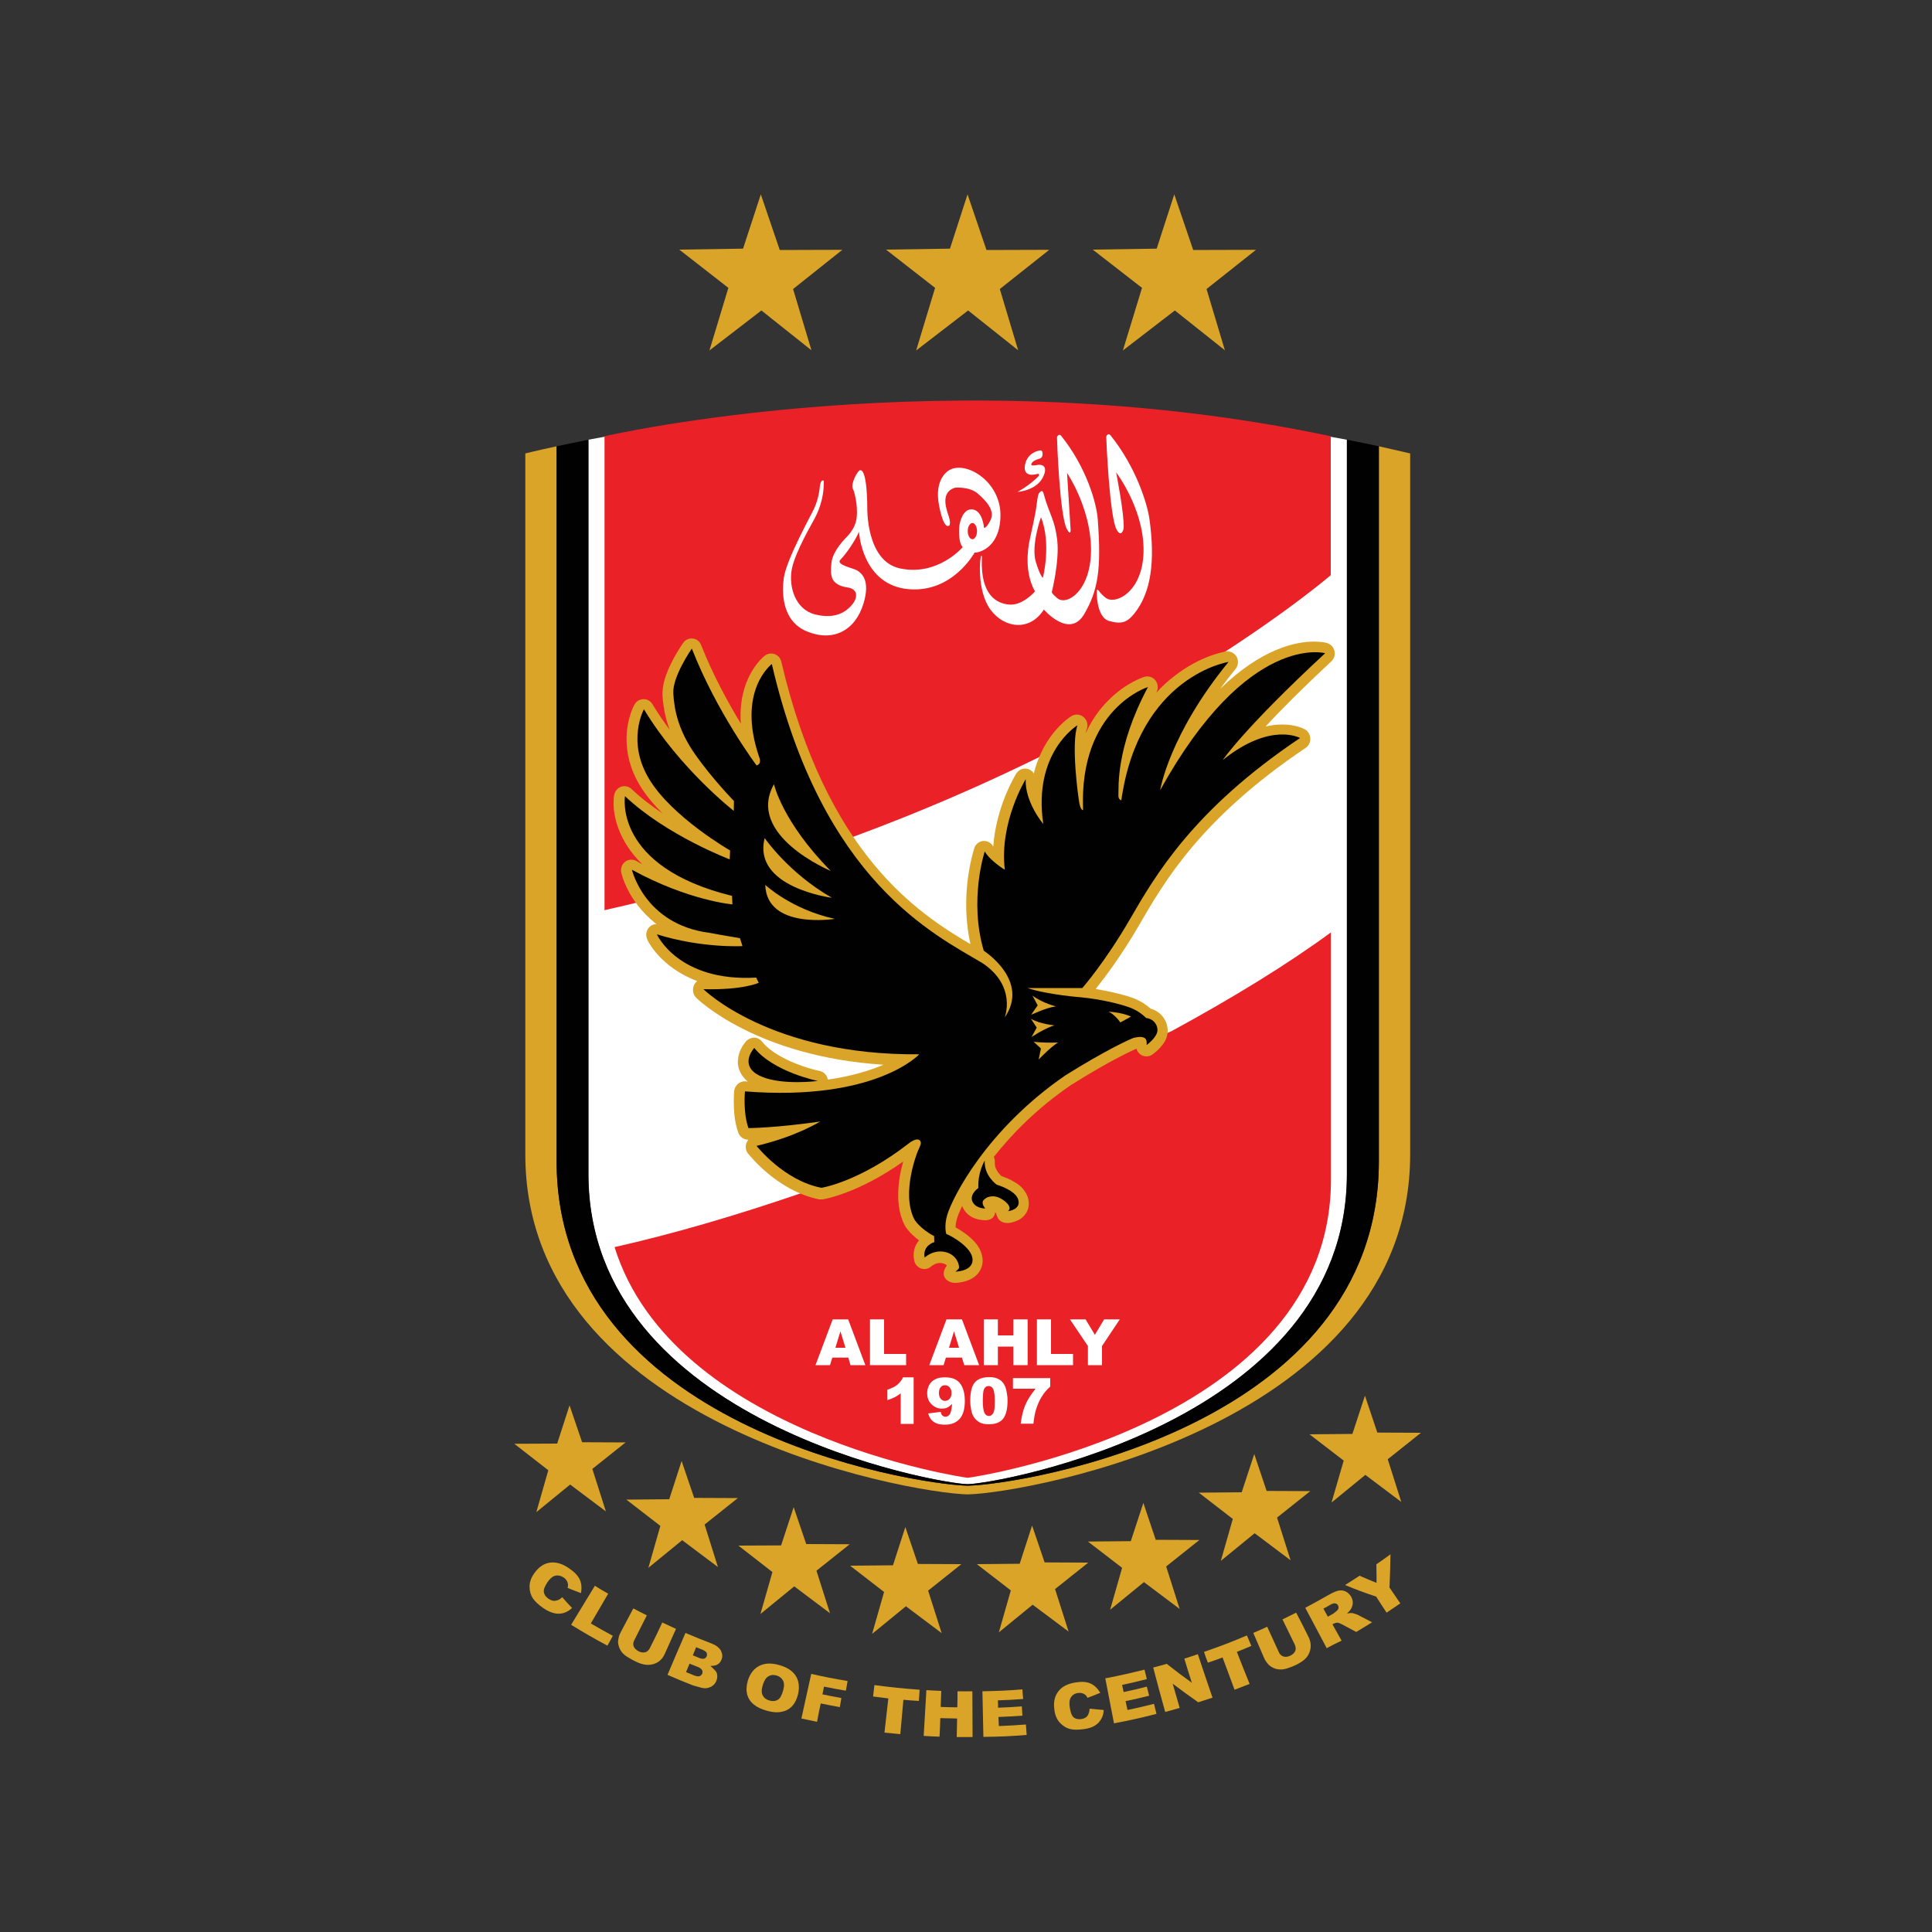
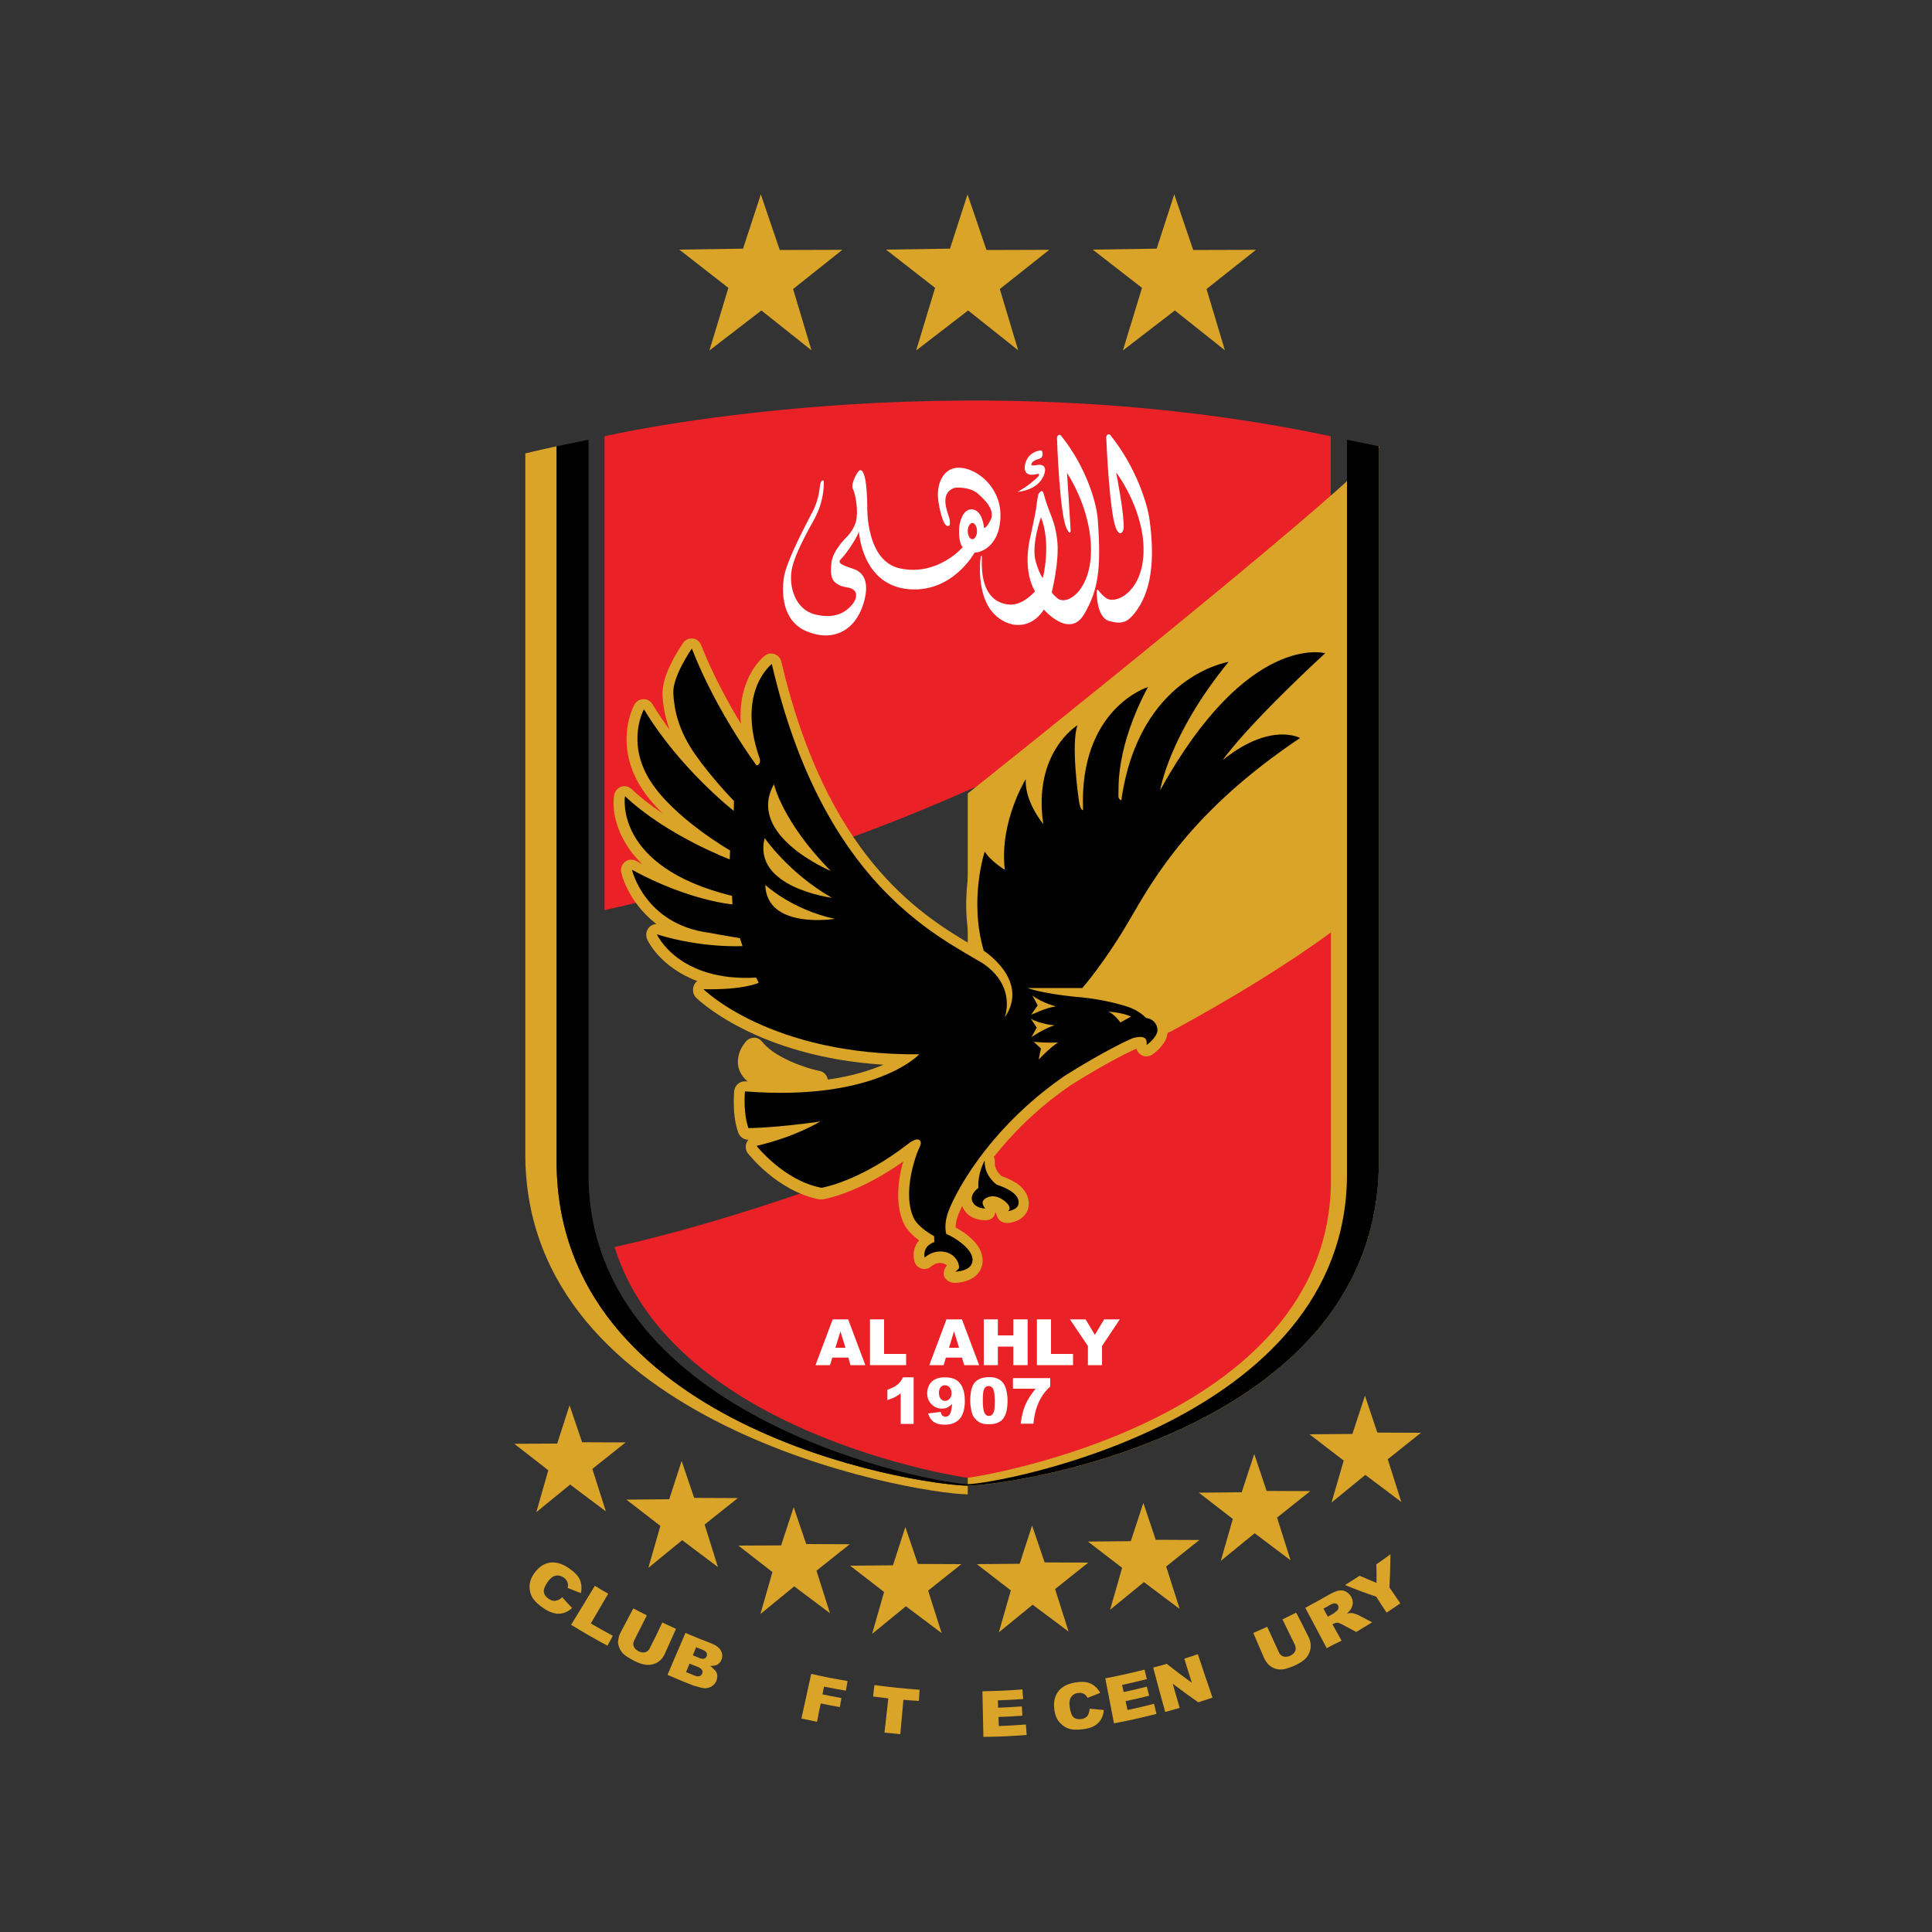
<svg xmlns="http://www.w3.org/2000/svg" version="1.1" id="Layer_1" x="0px" y="0px" viewBox="0 0 1000 1000" style="enable-background:new 0 0 1000 1000;" xml:space="preserve">
  <rect x="0" y="0" width="1000" height="1000" fill="#333333" stroke="none" />
  <style type="text/css">
	.st0{fill:#D9A428;}
	.st1{fill:#FFFFFF;}
	.st2{fill:#EA2227;}
	.st3{fill:#010101;}
</style>
  <g>
    <polygon class="st0" points="393.8,100.6 384.6,128.7 351.6,129.2 377,149 367.2,181.4 394.1,160.7 420,181.3 410.5,149.6    436,129.3 403.6,129.4 393.8,100.6  " />
    <polygon class="st0" points="500.8,100.6 491.7,128.7 458.6,129.2 484,149 474.2,181.4 501.1,160.7 527,181.3 517.5,149.6    543.1,129.3 510.6,129.4 500.8,100.6  " />
    <polygon class="st0" points="607.8,100.6 598.7,128.7 565.6,129.2 591.1,149 581.2,181.4 608.1,160.7 634,181.3 624.5,149.6    650.1,129.3 617.6,129.4 607.8,100.6  " />
    <polygon class="st0" points="517,844.9 534.5,830.6 553.1,844.5 546.1,822.5 563.3,808.8 540.7,808.7 534.2,789.6 527.8,809.4    505.6,809.6 523.2,823.2 517,844.9  " />
    <polygon class="st0" points="451.4,845.7 468.9,831.4 487.4,845.3 480.4,823.3 497.6,809.6 475.1,809.5 468.6,790.4 462.2,810.2    440,810.4 457.6,824 451.4,845.7  " />
    <polygon class="st0" points="393.6,835.4 411.1,821.1 429.6,835 422.6,813 439.8,799.3 417.3,799.2 410.8,780.1 404.3,799.9    382.2,800 399.8,813.7 393.6,835.4  " />
    <polygon class="st0" points="335.6,811.5 353.1,797.2 371.6,811.1 364.7,789.1 381.9,775.4 359.3,775.3 352.8,756.2 346.4,776    324.2,776.2 341.8,789.8 335.6,811.5  " />
    <polygon class="st0" points="288.4,747.2 266.2,747.3 283.8,761 277.6,782.7 295.1,768.4 313.6,782.3 306.6,760.3 323.8,746.6    301.3,746.5 294.8,727.4 288.4,747.2  " />
    <polygon class="st0" points="574.6,833.2 592.1,818.9 610.6,832.8 603.6,810.8 620.8,797.1 598.2,797 591.8,777.9 585.3,797.7    563.1,797.9 580.8,811.5 574.6,833.2  " />
    <polygon class="st0" points="631.9,807.9 649.4,793.6 668,807.6 661,785.5 678.2,771.8 655.6,771.7 649.2,752.6 642.7,772.4    620.5,772.6 638.1,786.2 631.9,807.9  " />
    <polygon class="st0" points="689.2,777.7 706.7,763.4 725.3,777.4 718.3,755.3 735.5,741.6 712.9,741.5 706.5,722.4 700,742.2    677.8,742.4 695.5,756 689.2,777.7  " />
-     <path class="st1" d="M500.8,215.2c-79.9,0.1-155.1,4.2-196.3,12.4c0,96,0,351,0,380.1c0,128.7,182,160.5,196.3,160.5   c14.3,0,196.3-31.8,196.3-160.5c0-29,0-284.1,0-380.1C655.9,219.4,580.7,215.3,500.8,215.2" />
    <path class="st2" d="M312.9,225.8c0,0,179.5-41.6,375.9,0v71.9c0,0-139.4,120.3-375.9,173.4" />
-     <path class="st0" d="M713.7,231c0,126.3,0,346,0,370.1c0,137.4-183.8,167.3-212.8,167.9c-29-0.7-212.8-30.5-212.8-167.9   c0-24.1,0-243.8,0-370.1c-10.3,2.2-16.2,3.7-16.2,3.7s0,326,0,362.8c0,139.6,197.8,175.3,229,176c31.2-0.7,229-36.4,229-176   c0-36.8,0-362.8,0-362.8S724,233.3,713.7,231" />
+     <path class="st0" d="M713.7,231c0,126.3,0,346,0,370.1c0,137.4-183.8,167.3-212.8,167.9c-29-0.7-212.8-30.5-212.8-167.9   c0-24.1,0-243.8,0-370.1c-10.3,2.2-16.2,3.7-16.2,3.7s0,326,0,362.8c0,139.6,197.8,175.3,229,176c0-36.8,0-362.8,0-362.8S724,233.3,713.7,231" />
    <path class="st3" d="M697.2,227.6c0,122.7,0,354.7,0,380.1c0,128.6-182,160.5-196.3,160.5c-14.3,0-196.3-31.9-196.3-160.5   c0-25.3,0-257.3,0-380.1c-6.3,1.3-11.9,2.4-16.5,3.4c0,116.6,0,343.8,0,370.1c0,137.4,183.8,167.2,212.8,167.9   c29-0.7,212.8-30.5,212.8-167.9c0-26.3,0-253.5,0-370.1C709,230,703.5,228.8,697.2,227.6" />
    <path class="st1" d="M526.7,254.6c0,0,10.3-0.6,13.5-8.4c2.7-6.4-2.9-5.6-2.9-5.6s-3.9,0.9-3.5-0.3c0.3-1.1,1.2-2,4.3-2.9   c2.2-0.7,1.4-3.4,1.4-3.4s-0.1-1.2-1.5-0.8c0,0-6.3,0.8-7.5,7.6c-1.1,6.8,6,4.6,6,4.6c0.8-0.3,2-0.1,1,1.1   C536.5,247.7,532,251.7,526.7,254.6" />
    <path class="st1" d="M568.2,268.8c-0.6-8.2-5.7-26.7-19-43.3c-0.8-1-2.1-0.1-2.1,1.1c0,1.2,1.4,41.1,5.2,47.4   c2.3,4.1,1.8-0.6,1.8-0.6l-1.8-28.6c0,0,12,17.6,12.4,38.8c0.4,22.3-12.9,30.5-17.7,25.8c0,0-2.5-2.1-2.6-2.9   c0,0,4.1-16.3,2.8-27.1c-1.3-10.8-4-12.8-7-23.8c0,0-0.4-2.2-1.7-1.1c-1.3,1.1-1.3,2-2,7.1c-0.6,5.1-2.9,14.5-3.7,18.7   c-0.8,4-2.6,16.1,2.9,25.8c0,0-6.4,7.6-13.6,6.8c-6.1-0.6-14.6-4.7-13.9-23.7c0,0,0.2-1.6-0.3-1.6c-0.6-0.1-2.6,18,4.8,28   c7,9.5,20.2,11.5,27.6-0.1c0,0,13.1,15.3,20.8,2.5C568.4,305.5,570.1,294.8,568.2,268.8 M539.8,299.1c0,0-1.5-1-3.7-8.4   c-2.5-8.5,2.7-23,2.7-23C544.3,281.4,539.8,299.1,539.8,299.1" />
    <path class="st1" d="M595,269c-1.1-8.2-7-27.3-20.3-43.8c-0.8-1-2.1-0.1-2.1,1.1c0,1.2,1.7,41.5,5.4,47.9c2.3,4.1,3.5,0.1,3.6-0.8   c0.4-7.3-3.9-28.9-3.9-28.9s13.8,18,14.2,39.2c0.4,22.3-14.3,29.4-19.3,25.9c0,0-1.9-1.2-3.7-3.6c0,0-0.8-1.2-1.1-0.6   c-0.3,0.7-0.4,14.1,6.2,16c6.7,1.9,9.5,0.6,13.1-3.8C596.2,306.3,597.8,289.5,595,269" />
    <path class="st1" d="M503.3,279.1c-1.3,0-2.4-1.9-2.4-4.2c0-2.3,1.1-4.2,2.4-4.2c1.3,0,2.4,1.9,2.4,4.2   C505.7,277.2,504.6,279.1,503.3,279.1L503.3,279.1z M491.8,243.1c0,0-8.9,3.8-5.6,19.3c2.7,13.1,5.3,9.4,5.3,9.4s0.6-1.1-0.3-4.1   c-0.9-3.1-5.2-12.9,3.3-15.3c0,0,7.3-0.6,11.5,3c4.2,3.6,9.2,8.8,6.7,13.8c-2.5,4.9-3.4,3.9-3.4,3.9s-0.6-8.6-5.8-9.4   c-5.1-0.8-6.8,6.7-7,9c-0.3,4.3,0.1,8.8,1.8,10.5c0,0-12.9,15.2-32.5,11c-17.7-3.8-16.9-31.6-16.9-31.6s0.1-20-3.8-19.2   c-1.3,0.3-4.9,7.2-3.7,9.5c1.3,2.5,3.1,11.5,1.6,17.2c-1.2,4.5-4.9,8-4.9,8s-6.9,6.6-7.7,12.9c-0.8,6.3,0.2,8.4,1.1,9.6   c0.9,1.2,2.8,2.8,6.8,3.4c4.7,0.6,4.8,3.4,4.8,3.7c0,0.6,0.3,2.8-2.7,6c-2.3,2.5-7.7,7.1-18.6,4.3c-10.2-2.6-13.6-14.3-12-23.2   c1.6-8.9,10.8-24.3,11.9-26.5c1.1-2.2,4.9-9.3,4.7-19.4c0,0-1.6-1.5-2.1,3.3c0,0-0.3,5.2-2.9,11c-1.3,2.9-14.3,26.2-15.7,35.9   c-0.9,6.4-1.6,22.1,11.9,27.7c13.5,5.6,25-0.3,29.3-14.3c3.8-12.3-1.1-15.9-3.2-17.2c-2-1.3-11.3-2.9-8.7-5.6   c2.7-2.7,7.7-9.8,9.6-14.5c0,0,1.4,28,26.2,29.8c22.3,1.6,33.3-18.5,33.7-19c1.7,0.2,12.6-2,13.3-17.9   C518.8,249.7,500.5,238.6,491.8,243.1L491.8,243.1z" />
    <path class="st2" d="M606.4,533.7l-191.8,83.9c-33.5,11.5-66.3,21.1-96.5,27.9c30.1,96.8,181.1,119.4,182.8,119.4   c1.9,0,188-27.9,188-154.3V482.6C666.4,499.1,638.1,516.5,606.4,533.7L606.4,533.7z" />
    <g>
      <path class="st1" d="M439.1,702.7h-8.3l-1.2,3.9h-7.5l8.9-23.7h8l8.9,23.7h-7.7L439.1,702.7z M437.6,697.6l-2.6-8.5l-2.6,8.5    H437.6z" />
      <path class="st1" d="M450.3,682.9h7.3v17.9H469v5.8h-18.7V682.9z" />
      <path class="st1" d="M497.9,702.7h-8.3l-1.2,3.9H481l8.9-23.7h8l8.9,23.7h-7.7L497.9,702.7z M496.4,697.6l-2.6-8.5l-2.6,8.5H496.4    z" />
      <path class="st1" d="M509.2,682.9h7.3v8.3h8v-8.3h7.4v23.7h-7.4V697h-8v9.6h-7.3V682.9z" />
    </g>
    <g>
      <path class="st1" d="M536.7,682.9h7.3v17.9h11.4v5.8h-18.7V682.9z" />
      <path class="st1" d="M553.8,682.9h8.1l4.8,8l4.8-8h8.1l-9.2,13.8v9.9h-7.3v-9.9L553.8,682.9z" />
    </g>
    <g>
      <path class="st1" d="M472.9,712.9V737h-6.7v-15.8c-1.1,0.8-2.1,1.5-3.1,2c-1,0.5-2.3,1-3.8,1.5v-5.4c2.2-0.7,4-1.6,5.2-2.6    c1.2-1,2.2-2.3,2.9-3.8H472.9z" />
      <path class="st1" d="M480.4,731.6l6.5-0.8c0.2,0.9,0.5,1.6,0.9,1.9s0.9,0.6,1.5,0.6c1.1,0,1.9-0.5,2.5-1.6c0.4-0.8,0.8-2.5,1-5    c-0.8,0.8-1.6,1.4-2.4,1.8s-1.8,0.6-2.9,0.6c-2.1,0-3.9-0.8-5.4-2.3c-1.5-1.5-2.2-3.4-2.2-5.7c0-1.6,0.4-3,1.1-4.3    c0.7-1.3,1.8-2.3,3.1-2.9c1.3-0.7,2.9-1,4.9-1c2.4,0,4.3,0.4,5.7,1.2c1.4,0.8,2.6,2.1,3.4,3.9s1.3,4.1,1.3,7    c0,4.3-0.9,7.4-2.7,9.4c-1.8,2-4.3,3-7.5,3c-1.9,0-3.4-0.2-4.5-0.7c-1.1-0.4-2-1.1-2.7-1.9C481.3,733.9,480.8,732.9,480.4,731.6z     M492.5,721.1c0-1.3-0.3-2.3-1-3c-0.6-0.7-1.4-1.1-2.4-1.1c-0.9,0-1.6,0.3-2.2,1c-0.6,0.7-0.9,1.6-0.9,3c0,1.3,0.3,2.3,0.9,3    c0.6,0.7,1.3,1.1,2.2,1.1c0.9,0,1.7-0.3,2.3-1C492.2,723.3,492.5,722.3,492.5,721.1z" />
      <path class="st1" d="M502.2,725c0-4.5,0.8-7.7,2.4-9.5c1.6-1.8,4.1-2.7,7.4-2.7c1.6,0,2.9,0.2,3.9,0.6c1,0.4,1.9,0.9,2.5,1.5    c0.6,0.6,1.2,1.3,1.5,2c0.4,0.7,0.7,1.5,0.9,2.4c0.4,1.8,0.7,3.6,0.7,5.5c0,4.3-0.7,7.4-2.2,9.4s-4,3-7.5,3c-2,0-3.6-0.3-4.8-1    s-2.2-1.6-3-2.8c-0.6-0.9-1-2.1-1.3-3.6S502.2,726.8,502.2,725z M508.7,725c0,3,0.3,5.1,0.8,6.2s1.3,1.7,2.3,1.7    c0.7,0,1.2-0.2,1.7-0.7s0.9-1.2,1.1-2.2c0.2-1,0.3-2.6,0.3-4.7c0-3.1-0.3-5.3-0.8-6.3s-1.3-1.6-2.4-1.6c-1.1,0-1.9,0.6-2.4,1.7    C508.9,720,508.7,722,508.7,725z" />
      <path class="st1" d="M524.4,713.3h19.2v4.4c-1.7,1.5-3.1,3.1-4.2,4.9c-1.4,2.1-2.4,4.5-3.2,7.1c-0.6,2-1,4.4-1.3,7.2h-6.6    c0.5-3.9,1.3-7.1,2.4-9.7c1.1-2.6,2.9-5.4,5.3-8.4h-11.7V713.3z" />
    </g>
    <path class="st0" d="M291,826.7c2,2.3,3,3.4,5.1,5.6c-1.4,1.3-2.8,2.1-4.4,2.6c-1.6,0.4-3.2,0.5-4.8,0.1c-1.7-0.4-3.6-1.2-5.6-2.6   c-2.5-1.7-4.3-3.4-5.5-5.1c-1.1-1.7-1.7-3.7-1.7-6.1c0-2.3,0.8-4.7,2.6-7.1c2.3-3.2,5-4.9,8.1-5.3c3.1-0.4,6.4,0.6,9.8,3   c2.7,1.8,4.5,3.7,5.5,5.8c0.9,2,1.1,4.3,0.6,7c-2.7-1-4.1-1.6-6.9-2.7c0.2-0.7,0.2-1.3,0.2-1.8c-0.1-0.7-0.3-1.4-0.7-2   c-0.4-0.6-0.9-1.2-1.6-1.6c-1.5-1-3.1-1.3-4.7-0.8c-1.2,0.4-2.4,1.5-3.6,3.2c-1.5,2.2-2.1,3.9-1.9,5.2c0.2,1.3,1,2.5,2.4,3.4   c1.3,0.9,2.6,1.3,3.7,1C288.8,828.4,289.9,827.8,291,826.7L291,826.7z" />
    <path class="st0" d="M307.9,820.8c2.7,1.7,4.1,2.5,6.9,4.1c-3.6,6.2-5.4,9.3-9,15.4c4.5,2.6,6.8,3.9,11.4,6.4   c-1.1,2.1-1.7,3.1-2.8,5.1c-7.6-4.1-11.4-6.3-18.8-10.8C300.5,833,303,828.9,307.9,820.8L307.9,820.8z" />
    <path class="st0" d="M342.8,839.8c2.8,1.3,4.3,2,7.1,3.3c-2.3,5.2-3.5,7.7-5.8,12.9c-0.6,1.3-1.3,2.4-2.3,3.3c-1,0.9-2.1,1.6-3.5,2   c-1.4,0.4-2.6,0.5-3.9,0.4c-1.7-0.2-3.6-0.8-5.6-1.8c-1.2-0.6-2.5-1.3-3.8-2.1c-1.3-0.8-2.4-1.7-3.1-2.6c-0.7-0.9-1.3-2-1.6-3.1   c-0.4-1.2-0.5-2.3-0.3-3.2c0.2-1.6,0.6-2.9,1.2-3.9c2.6-5,4-7.5,6.6-12.5c2.8,1.5,4.2,2.2,7,3.6c-2.6,5.2-3.9,7.7-6.5,12.9   c-0.6,1.2-0.7,2.2-0.3,3.2c0.4,1,1.3,1.8,2.5,2.5c1.3,0.6,2.4,0.8,3.5,0.5c1-0.3,1.8-1,2.4-2.2C339.1,847.6,340.4,845,342.8,839.8   L342.8,839.8z" />
    <path class="st0" d="M355.1,865.5c1.6,0.6,2.3,0.9,3.9,1.6c1.3,0.5,2.3,0.7,3,0.5c0.7-0.2,1.2-0.7,1.5-1.4c0.2-0.7,0.2-1.3-0.2-1.9   c-0.4-0.6-1.2-1.2-2.6-1.7c-1.5-0.6-2.3-0.9-3.8-1.5C356.2,862.8,355.8,863.7,355.1,865.5L355.1,865.5z M358.6,856.8   c1.3,0.5,1.9,0.8,3.2,1.3c1.2,0.5,2.1,0.6,2.7,0.4c0.6-0.2,1-0.6,1.3-1.3c0.2-0.6,0.2-1.2-0.1-1.8c-0.3-0.5-1-1-2.1-1.5   c-1.3-0.5-2-0.8-3.3-1.3C359.6,854.3,359.3,855.2,358.6,856.8L358.6,856.8z M354.8,845.2c5.4,2.3,8.1,3.4,13.6,5.5   c2.3,0.9,3.8,2.1,4.7,3.6c0.8,1.5,1,3.1,0.4,4.6c-0.5,1.3-1.3,2.3-2.6,2.9c-0.8,0.4-3.2,0.5-3.2,0.5c0,0.1,2.7,2.2,3.2,3.4   c0.5,1.2,0.5,2.6,0,4c-0.4,1.2-1.1,2.1-2,2.8c-0.9,0.7-2,1.1-3.3,1.3c-0.8,0.1-1.9,0-3.2-0.4c-1.8-0.5-3-0.8-3.6-1   c-5.4-2.1-8-3.2-13.3-5.5C349.2,858.2,351,853.9,354.8,845.2L354.8,845.2z" />
-     <path class="st0" d="M394.8,872.2c-0.7,2.3-0.7,4.1,0,5.4c0.7,1.3,1.8,2.1,3.5,2.6c1.7,0.5,3.1,0.3,4.3-0.4c1.2-0.7,2.1-2.4,2.8-5   c0.6-2.2,0.5-3.9-0.2-5.1c-0.7-1.2-1.8-2.1-3.4-2.5c-1.5-0.4-2.9-0.3-4.1,0.5C396.5,868.3,395.5,869.9,394.8,872.2L394.8,872.2z    M387.1,869.8c1.2-3.7,3.2-6.2,6-7.6c2.8-1.4,6.2-1.5,10.1-0.4c4,1.1,6.9,2.9,8.6,5.5c1.7,2.6,2.1,5.8,1.3,9.5   c-0.6,2.7-1.7,4.8-3.1,6.3c-1.4,1.5-3.2,2.5-5.4,2.9c-2.2,0.5-4.7,0.3-7.6-0.5c-2.9-0.8-5.2-1.9-6.9-3.3c-1.7-1.4-2.8-3.1-3.4-5.2   C386.2,874.8,386.3,872.5,387.1,869.8L387.1,869.8z" />
    <path class="st0" d="M419.9,866.4c7.5,1.7,11.2,2.4,18.8,3.7c-0.3,2-0.5,3-0.9,5c-4.5-0.8-6.8-1.2-11.3-2.1c-0.3,1.6-0.5,2.4-0.8,4   c3.9,0.8,5.9,1.2,9.8,1.9c-0.3,1.9-0.5,2.8-0.8,4.7c-4-0.7-5.9-1.1-9.9-1.9c-0.8,3.8-1.2,5.7-1.9,9.5c-3.2-0.7-4.9-1-8.1-1.7   C416.8,880.2,417.9,875.6,419.9,866.4L419.9,866.4z" />
    <g>
      <path class="st0" d="M452.6,872.2c9.3,1.2,14,1.7,23.4,2.4c-0.2,2.3-0.2,3.5-0.4,5.8c-3.2-0.2-4.8-0.3-8-0.6    c-0.6,7.1-1,10.7-1.6,17.8c-3.3-0.3-4.9-0.5-8.2-0.8c0.8-7.1,1.2-10.6,2-17.7c-3.2-0.4-4.8-0.6-7.9-1    C452.2,875.7,452.3,874.5,452.6,872.2L452.6,872.2z" />
-       <path class="st0" d="M479.5,874.8c3.1,0.2,4.6,0.3,7.7,0.4c-0.1,3.3-0.2,5-0.3,8.3c3.4,0.1,5.2,0.2,8.6,0.2c0.1-3.3,0.1-5,0.1-8.3    c3.1,0,4.6,0.1,7.7,0c0,9.5,0.1,14.2,0.1,23.7c-3.3,0-4.9,0-8.2,0c0.1-3.8,0.1-5.8,0.2-9.6c-3.5-0.1-5.3-0.1-8.7-0.2    c-0.1,3.8-0.2,5.7-0.4,9.6c-3.3-0.1-4.9-0.2-8.2-0.4C478.7,889,478.9,884.3,479.5,874.8L479.5,874.8z" />
    </g>
    <path class="st0" d="M508.5,875.4c8.3-0.2,12.4-0.3,20.7-1c0.1,2,0.2,3,0.4,5c-5.2,0.4-7.9,0.5-13.1,0.7c0.1,1.5,0.1,2.3,0.1,3.8   c4.9-0.2,7.4-0.3,12.3-0.7c0.1,1.9,0.2,2.9,0.3,4.8c-5,0.4-7.5,0.5-12.4,0.7c0.1,1.9,0.1,2.8,0.2,4.7c5.6-0.2,8.4-0.4,14-0.8   c0.2,2.1,0.2,3.2,0.4,5.4c-8.9,0.7-13.4,0.9-22.4,1C508.8,889.6,508.7,884.9,508.5,875.4L508.5,875.4z" />
    <path class="st0" d="M564,884.4c2.9,0.3,4.4,0.4,7.3,0.7c-0.1,1.9-0.6,3.5-1.4,4.8c-0.8,1.4-1.9,2.5-3.3,3.3   c-1.4,0.9-3.3,1.5-5.7,1.8c-2.9,0.4-5.3,0.4-7.2-0.1c-1.9-0.5-3.6-1.6-5.2-3.3c-1.5-1.7-2.5-4-2.8-7c-0.5-3.9,0.3-7,2.3-9.4   c1.9-2.4,4.9-3.8,8.9-4.4c3.1-0.5,5.7-0.3,7.6,0.6c2,0.9,3.6,2.5,5,4.8c-2.6,1.1-4,1.6-6.6,2.6c-0.4-0.7-0.7-1.2-1-1.4   c-0.5-0.5-1.1-0.8-1.8-1c-0.7-0.2-1.4-0.2-2.2-0.1c-1.8,0.3-3,1.1-3.8,2.6c-0.6,1.1-0.7,2.7-0.4,4.8c0.4,2.6,1,4.3,2,5.2   c1,0.8,2.3,1.1,3.9,0.9c1.5-0.2,2.6-0.8,3.3-1.7C563.5,887.1,563.9,885.9,564,884.4L564,884.4z" />
    <path class="st0" d="M572.1,868.7c8.2-1.6,12.2-2.5,20.3-4.5c0.5,2,0.7,2.9,1.2,4.9c-5.1,1.3-7.7,1.9-12.8,3   c0.3,1.5,0.5,2.2,0.8,3.7c4.8-1,7.2-1.6,12-2.8c0.5,1.9,0.7,2.8,1.2,4.7c-4.9,1.2-7.3,1.8-12.2,2.8c0.4,1.8,0.6,2.7,1,4.6   c5.5-1.2,8.2-1.8,13.7-3.2c0.5,2.1,0.8,3.1,1.3,5.2c-8.7,2.2-13.1,3.2-22,4.9C574.8,882.7,573.9,878,572.1,868.7L572.1,868.7z" />
    <path class="st0" d="M596.9,863.1c2.8-0.7,4.2-1.1,7-1.9c5.1,4,7.7,6,13,9.8c-1.6-5-2.4-7.5-3.9-12.5c2.8-0.9,4.2-1.3,7-2.3   c3,9,4.5,13.5,7.6,22.5c-3,1-4.5,1.5-7.4,2.4c-5.4-3.8-8-5.7-13.2-9.6c1.4,5,2.2,7.5,3.6,12.5c-3,0.9-4.5,1.3-7.5,2.1   C600.5,876.8,599.3,872.2,596.9,863.1L596.9,863.1z" />
-     <path class="st0" d="M623.2,855c9-3.1,13.4-4.8,22.2-8.5c0.9,2.2,1.4,3.2,2.3,5.4c-3,1.3-4.5,1.9-7.5,3.1c2.6,6.6,3.9,10,6.6,16.6   c-3.1,1.2-4.7,1.8-7.8,3c-2.5-6.7-3.7-10-6.2-16.7c-3,1.1-4.6,1.7-7.6,2.7C624.3,858.3,623.9,857.2,623.2,855L623.2,855z" />
    <path class="st0" d="M663.8,838.2c2.8-1.4,4.2-2.1,7.1-3.5c2.6,5,3.9,7.5,6.4,12.6c0.6,1.2,1,2.5,1.1,3.9c0.1,1.3-0.1,2.7-0.6,4   c-0.5,1.3-1.2,2.4-2.1,3.3c-1.2,1.2-2.9,2.3-5,3.3c-1.2,0.6-2.5,1.1-4,1.6c-1.5,0.5-2.8,0.8-4,0.7c-1.1,0-2.3-0.2-3.4-0.7   s-2-1.1-2.7-1.8c-1.1-1.2-1.8-2.3-2.3-3.4c-2.2-5.2-3.4-7.8-5.6-13c2.9-1.2,4.3-1.9,7.2-3.2c2.4,5.3,3.6,7.9,6,13.1   c0.5,1.2,1.3,1.9,2.4,2.3c1,0.3,2.2,0.2,3.5-0.4c1.3-0.6,2.1-1.4,2.6-2.4c0.4-1,0.3-2.1-0.2-3.3C667.6,846,666.3,843.4,663.8,838.2   L663.8,838.2z" />
    <path class="st0" d="M687.3,836.8c1.2-0.7,1.8-1,3-1.7c0.3-0.2,0.9-0.7,1.7-1.4c0.4-0.4,0.7-0.8,0.8-1.3c0.1-0.5,0-1-0.2-1.4   c-0.4-0.7-0.9-1-1.6-1.1c-0.7-0.1-1.6,0.2-2.9,1c-1.2,0.7-1.8,1.1-3.1,1.7C685.9,834.2,686.3,835.1,687.3,836.8L687.3,836.8z    M686.7,853.1c-4.4-8.4-6.7-12.6-11.1-20.9c4.7-2.5,7-3.8,11.6-6.4c2.1-1.2,3.8-2,5.2-2.4c1.3-0.3,2.6-0.3,3.8,0.2   c1.2,0.5,2.2,1.4,3,2.6c0.7,1.1,1,2.3,1,3.4c0,1.1-0.4,2.3-1,3.3c-0.4,0.7-2,2.3-2,2.3c0,0,1.8-0.4,2.3-0.3c0.4,0,1,0.1,1.8,0.4   c0.8,0.2,1.4,0.5,1.8,0.7c2.8,1.5,4.2,2.2,7.1,3.7c-3.3,2-4.9,3-8.2,5c-3-1.6-4.5-2.4-7.5-4c-1-0.5-1.7-0.8-2.2-0.8   c-0.7,0-1.4,0.2-2,0.5c-0.3,0.1-0.4,0.2-0.6,0.4c1.9,3.4,2.8,5,4.7,8.4C691.2,850.7,689.7,851.5,686.7,853.1L686.7,853.1z" />
    <path class="st0" d="M696.2,820.4c3-1.9,4.5-2.8,7.5-4.8c3.5,1.5,5.3,2.3,8.8,3.7c0-3.9,0-5.8-0.1-9.6c2.9-2,4.4-3.1,7.3-5.2   c-0.1,6.9-0.2,10.3-0.5,17.2c2.2,3.3,3.4,4.9,5.6,8.2c-2.8,1.9-4.3,2.9-7.1,4.8c-2.2-3.3-3.3-5-5.4-8.3   C705.7,824.2,702.5,823,696.2,820.4L696.2,820.4z" />
    <path class="st0" d="M689.1,342.3c1.5-1.4,2.1-3.4,1.6-5.4c-0.5-2-1.9-3.5-3.9-4.1c-0.4-0.1-2.7-0.7-6.5-0.7   c-9.4-0.1-27.3,3.6-48.7,24.4c2.4-3.3,5-6.7,7.9-10.2c1.4-1.8,1.7-4.3,0.6-6.3c-1.1-2-3.3-3.1-5.5-2.8c-0.6,0.1-13,2-26.7,12.7   c-3.2,2.4-6.4,5.3-9.5,8.8c0-0.1,0.1-0.2,0.2-0.3c1-2,0.8-4.4-0.5-6.2c-1.4-1.7-3.6-2.5-5.7-1.9c-0.5,0.2-9.8,3-19.1,12.6   c-4.1,4.1-8.1,9.6-11.3,16.5c0.1-0.9,0.3-1.6,0.5-2c0.8-2.2,0.2-4.7-1.6-6.2c-1.7-1.5-4.2-1.8-6.2-0.6c-0.6,0.3-14.6,9-19.6,29.8   c-0.6-1.1-1.6-1.9-2.8-2.3c-2.4-0.8-4.9,0.1-6.3,2.3c-0.2,0.4-10.4,16.6-11.9,37.8c0-0.1-0.1-0.1-0.1-0.2c-1.1-1.9-3.1-2.9-5.2-2.7   c-2.1,0.2-3.9,1.7-4.5,3.7c-0.1,0.4-4.2,12.5-4.2,29.2c0,6.3,0.6,13.3,2.2,20.5c-27.3-16.1-74.5-46.6-97.9-146.2   c-0.4-1.8-1.7-3.3-3.4-3.9c-1.7-0.6-3.6-0.4-5,0.7c-0.8,0.5-12.7,10.1-12.7,31.1c0,1.3,0,2.7,0.2,4.2   c-6.6-10.8-14.5-25.3-20.6-40.7c-0.7-1.9-2.4-3.2-4.3-3.4c-2-0.2-3.9,0.6-5,2.3c-0.1,0.1-2.6,3.7-5.2,8.5   c-2.5,4.9-5.3,10.8-5.5,17.2c0,0.2,0,0.6,0,1.2c0.3,5.2,1.2,11.3,3.7,18c-3.1-4.2-6.1-8.6-8.9-13.2c-1-1.7-2.8-2.7-4.7-2.6   c-1.9,0-3.7,1.1-4.6,2.8c-0.3,0.5-4.1,7.4-4.1,18c0,6.9,1.7,15.3,7,24c3.1,5.1,7.2,9.9,11.6,14.3c-5.6-3.8-11.2-8-16-12.6   c-1.5-1.4-3.5-1.8-5.4-1.2c-1.9,0.7-3.2,2.3-3.6,4.3c-0.1,0.3-0.3,1.6-0.3,3.8c-0.2,6.3,2.1,19.6,14.8,32c-1-0.5-2.1-1.1-3.1-1.7   c-1.9-1-4.2-0.8-5.8,0.5c-1.7,1.3-2.4,3.6-1.9,5.7c0.1,0.5,1.9,8.3,8.5,16.8c2.5,3.3,5.7,6.6,9.7,9.7c-1.5,0-3,0.7-4,1.9   c-1.4,1.6-1.7,4-0.8,6c0.2,0.8,6.9,14.5,25.9,21.6c-0.8,0.6-1.4,1.4-1.8,2.4c-0.8,2.1-0.4,4.6,1.2,6.2c0.6,0.6,31,30.5,97,34.7   c-6.8,2.9-16.2,5.9-28.8,7.7c-0.4-2.2-2.1-4.1-4.3-4.5c0,0-1.2-0.2-3.4-0.8c-6.5-1.7-20.5-6.8-26.4-14.4c-1-1.2-2.4-2-4-2   c-1.5,0-3,0.6-4.1,1.7c-0.2,0.5-4.2,4-4.4,10.8c-0.1,3.5,1.8,7.5,5.1,10.2c-0.4,0-0.8-0.1-1.2-0.1c-2.9-0.2-5.4,2-5.8,5   c0,0.1-0.2,2.4-0.2,5.6c0,4.2,0.3,10.2,2.3,15.9c0.8,2.2,2.8,3.7,5.1,3.7c0,0,0.1,0,0.2,0c-0.5,0.5-0.8,1.2-1.1,1.9   c-0.6,1.8-0.3,3.8,0.9,5.3c0.4,0.3,14.7,19.2,36.8,23.7l1.8,0c0.6-0.1,18.1-2.9,41.7-19.6c-1.3,4.5-2.6,10.7-2.6,17.4   c0,5.1,0.8,10.6,3.4,15.7c0.4,0.7,2.5,4.1,7.4,7.7c-1.5,1.8-2.9,4.5-2.8,7.7c0,0.8,0.1,1.8,0.3,2.8c0.4,1.9,1.8,3.5,3.7,4.1   c1.8,0.6,3.8,0.1,5.2-1.2l0,0c0.3-0.3,2.4-1.8,4.5-1.7c0.5,0,0.9,0.1,1.4,0.2c1.2,0.3,1.7,0.7,2.1,1.1c-1.1,1.4-2,3.5-1.5,5.3   c0.7,2.4,3.3,3.7,5.7,3.7c0,0,0,0,0.1,0c0.3,0,2.9,0,6.1-1.1c1.6-0.6,3.4-1.4,5.1-3.1c1.7-1.7,3.1-4.5,3-7.4c0-0.2,0-0.2,0-0.2   v-0.2c-0.5-6.4-4.6-9.9-7.9-12.7c-2.2-1.7-4.3-3-6.1-4c0-1.1,0.2-2.7,0.7-4.5c0.4-1.4,1.3-3.6,2.7-6.6c2.1,5.4,7.2,7.3,11.8,7.4   c2.2,0,4.2-0.7,5-2.8c0,0,0.3-0.5,0.2-1.3c0.4,0.2,0.2,0.2,0.6,0.5c0.1,0.7,0.3,1,0.7,2c0.9,2.3,3.4,3.2,5.8,3   c0.3,0,2.1-0.2,4.4-1.2c2.1-0.8,6-3.7,6-8.8c0-1.2-0.2-2.3-0.5-3.3c-2-5.4-5.9-7.4-8.9-9c-2-1-3.7-1.6-4.8-2   c-1.2-1.1-3.5-3.8-3.4-6.6c0-0.2,0-0.3,0-0.3c0.1-1.1-0.1-2.1-0.5-3c9.4-11.9,22.4-25.2,39.8-37.1c10.2-6.4,18.6-11.2,24.6-14.3   c3-1.6,5.3-2.7,7-3.5c0.8-0.4,1.5-0.7,1.9-0.9c0.2-0.1,0.4-0.2,0.5-0.2h0c0.4,1.4,1.3,2.6,2.6,3.3c1.8,1,4,0.9,5.7-0.3   c0.2-0.1,1.8-1.3,3.6-3.1c1.6-1.9,4-4.2,4.3-8.8c0-0.4,0-0.6,0-0.7h0l0-0.1c-0.3-6-4.6-9.9-8.8-11c-1.7-1.5-4.8-3.9-9.1-5.5   c-4.4-1.6-11.4-3.4-19.4-4.7c4.4-5.5,13.2-17,22.4-32.9c12.9-22.2,31.5-55,86.3-91.9c1.6-1.1,2.5-2.9,2.4-4.9   c-0.1-2-1.1-3.7-2.8-4.7c-0.6-0.3-4.7-2.5-11.7-2.5c-2.5,0-5.4,0.3-8.6,1C663.1,367.3,674.1,356.3,689.1,342.3" />
    <path class="st3" d="M672.9,382c-55.6,37.3-75.1,71.5-88,93.7c-12.9,22.3-24.7,35.7-24.7,35.7h-28.4c10.4,3.5,27.7,4.8,27.7,4.8   c10.4,1,20.1,3.4,25.3,5.3c5.2,1.9,8.4,5.4,8.4,5.4c2.9,0.3,5.7,2.4,5.9,6.1c0.2,3.7-5.6,7.9-5.6,7.9c0.1-1.2,0.1-2.9-1-3.6   c-1.5-1-4.1-0.5-5.7-0.1c-1.2,0.3-14.5,6.3-35.5,19.5c-40.7,28-58.3,63.1-61,72.1c-1.8,6-0.5,9.9-0.5,9.9c2.7,1,13.4,7,13.6,13.2   c0.2,6.2-8.9,6.3-8.9,6.3s1.3-0.9,1.8-1.7c0.5-0.8-0.5-6.8-6.8-8.4c-6.3-1.6-10.9,2.8-10.9,2.8c-1.2-6.3,5-8,5-8l-0.1-3.1   c-7.6-4-10.2-8.6-10.2-8.6c-7.1-13.8,1.7-35.2,1.7-35.2c1-2.5,2.3-4.2,1.2-5.6c-1.6-2-5.8,1.4-5.8,1.4c-25.7,20-45.2,23-45.2,23   c-19.5-3.7-33.6-21.7-33.6-21.7c20.8-4.9,32.9-12.6,32.9-12.6c-23.8,3.4-37.1,3.4-37.1,3.4c-2.9-8.1-1.8-19-1.8-19   c67.7,5.3,90.2-19.2,90.2-19.2c-77.1,0.7-111.7-33.7-111.7-33.7c20.7,0.5,28.6-3.3,28.6-3.3l-1.3-2.7   c-40.4,2.3-51.4-22.4-51.4-22.4c23.4,7.3,44.3,6.1,44.3,6.1l-1.3-4.1c-7.4-1.2-16-2.8-16-2.8c-33.4-4.4-39.9-32.6-39.9-32.6   c29.6,16.1,52,17.9,52,17.9l-0.2-4.4c-61.6-15.1-55.4-51.6-55.4-51.6c21.6,20.4,54.2,32.7,54.2,32.7l0.2-4.6   c0,0-29.8-17.1-41.8-36.8c-12-19.7-2.8-36.3-2.8-36.3c18.6,30.9,46.5,52.6,46.5,52.6l0.1-5.1c0,0-11.3-11.6-20-24   c-8.7-12.4-10.9-22.9-11.4-31.7c-0.5-8.8,9.6-23.2,9.6-23.2c12.7,32.7,33.5,60.5,33.5,60.5c3-0.9,1.3-4.5,1.3-4.5   c-11.7-34.3,6.6-48,6.6-48c26.2,113,84.9,140.3,109,154.8c18,12,11.5,28.2,11.5,28.2c13.3-19.2-10.8-34.6-10.8-34.6   c-7.8-26.3,0.5-51.4,0.5-51.4c2.8,4.9,10.4,9.5,10.4,9.5c-3-24.5,10.8-46.9,10.8-46.9c-0.5,11.9,9.1,23.2,9.1,23.2   c-5.5-37.2,17.7-51.1,17.7-51.1c-3.4,9.5,0.3,36.7,1,40.5c0.8,3.8,1.9,3.4,1.9,3.4c-2.2-52.7,33.6-63.7,33.6-63.7   c-16.9,31.5-15.1,52.6-15.3,55.5c-0.3,2.9,1.5,3.1,1.5,3.1c9.2-64.5,55.5-71.6,55.5-71.6c-30.9,37.8-35.4,66.4-35.4,66.4   c45.4-82.1,85.4-70.9,85.4-70.9c-42.2,39.1-53,55.3-53,55.3C657.8,373.4,672.9,382,672.9,382" />
    <path class="st3" d="M515.9,613.2c0,0,9.5,2.7,11.1,7.6c1.7,5.4-5.3,6.1-5.3,6.1c2.8-2.1-1.9-6-5.1-7.2c-3.2-1.2-6.3-0.1-7.6,1.6   c-1.3,1.8,1,4.2,1,4.2c-3.3,0-6.2-1.6-6.9-4.2c-0.9-3.6,3.3-6.4,3.3-6.4c-0.4-8.2,3.3-14.2,3.3-14.2   C509.2,608.5,515.9,613.2,515.9,613.2" />
-     <path class="st3" d="M390.4,542.4c10.1,12.5,32.9,17.1,32.9,17.1c-6.6,0.8-23.6,1.7-31.9-3.7C383.1,550.3,390.4,542.4,390.4,542.4" />
    <path class="st0" d="M432.1,475.6c-22.6-4.9-36-17.6-36-17.6C396.8,481.3,432.1,475.6,432.1,475.6" />
    <path class="st0" d="M579.9,529.2l5.5-3c0,0-3.6-2-11.7-2.6C573.8,523.6,576.8,524.9,579.9,529.2" />
    <path class="st0" d="M430.6,464.7c-22.4-12.8-34.8-30.9-34.8-30.9C389.3,459.4,430.6,464.7,430.6,464.7" />
    <path class="st0" d="M535,539.2l3.8,3.5l-1.2,5.7c7.2-7.4,10.1-8.8,10.1-8.8C539.8,539.9,535,539.2,535,539.2" />
    <path class="st0" d="M430,450.8c-25.1-25.4-29.4-44.9-29.4-44.9C385.8,432.4,430,450.8,430,450.8" />
    <path class="st0" d="M546.6,520.9c0,0-6.9-1.6-12.2-5.6c0,0,2.2,4.2,2.7,5.1c0,0-2.8,3.9-3.3,4.8   C533.9,525.3,541.1,521.6,546.6,520.9" />
    <path class="st0" d="M533.9,536.8c0,0,6.4-4.4,11.9-6.1c0,0-7.5-0.6-12.2-3.4l3,4.6L533.9,536.8" />
  </g>
</svg>